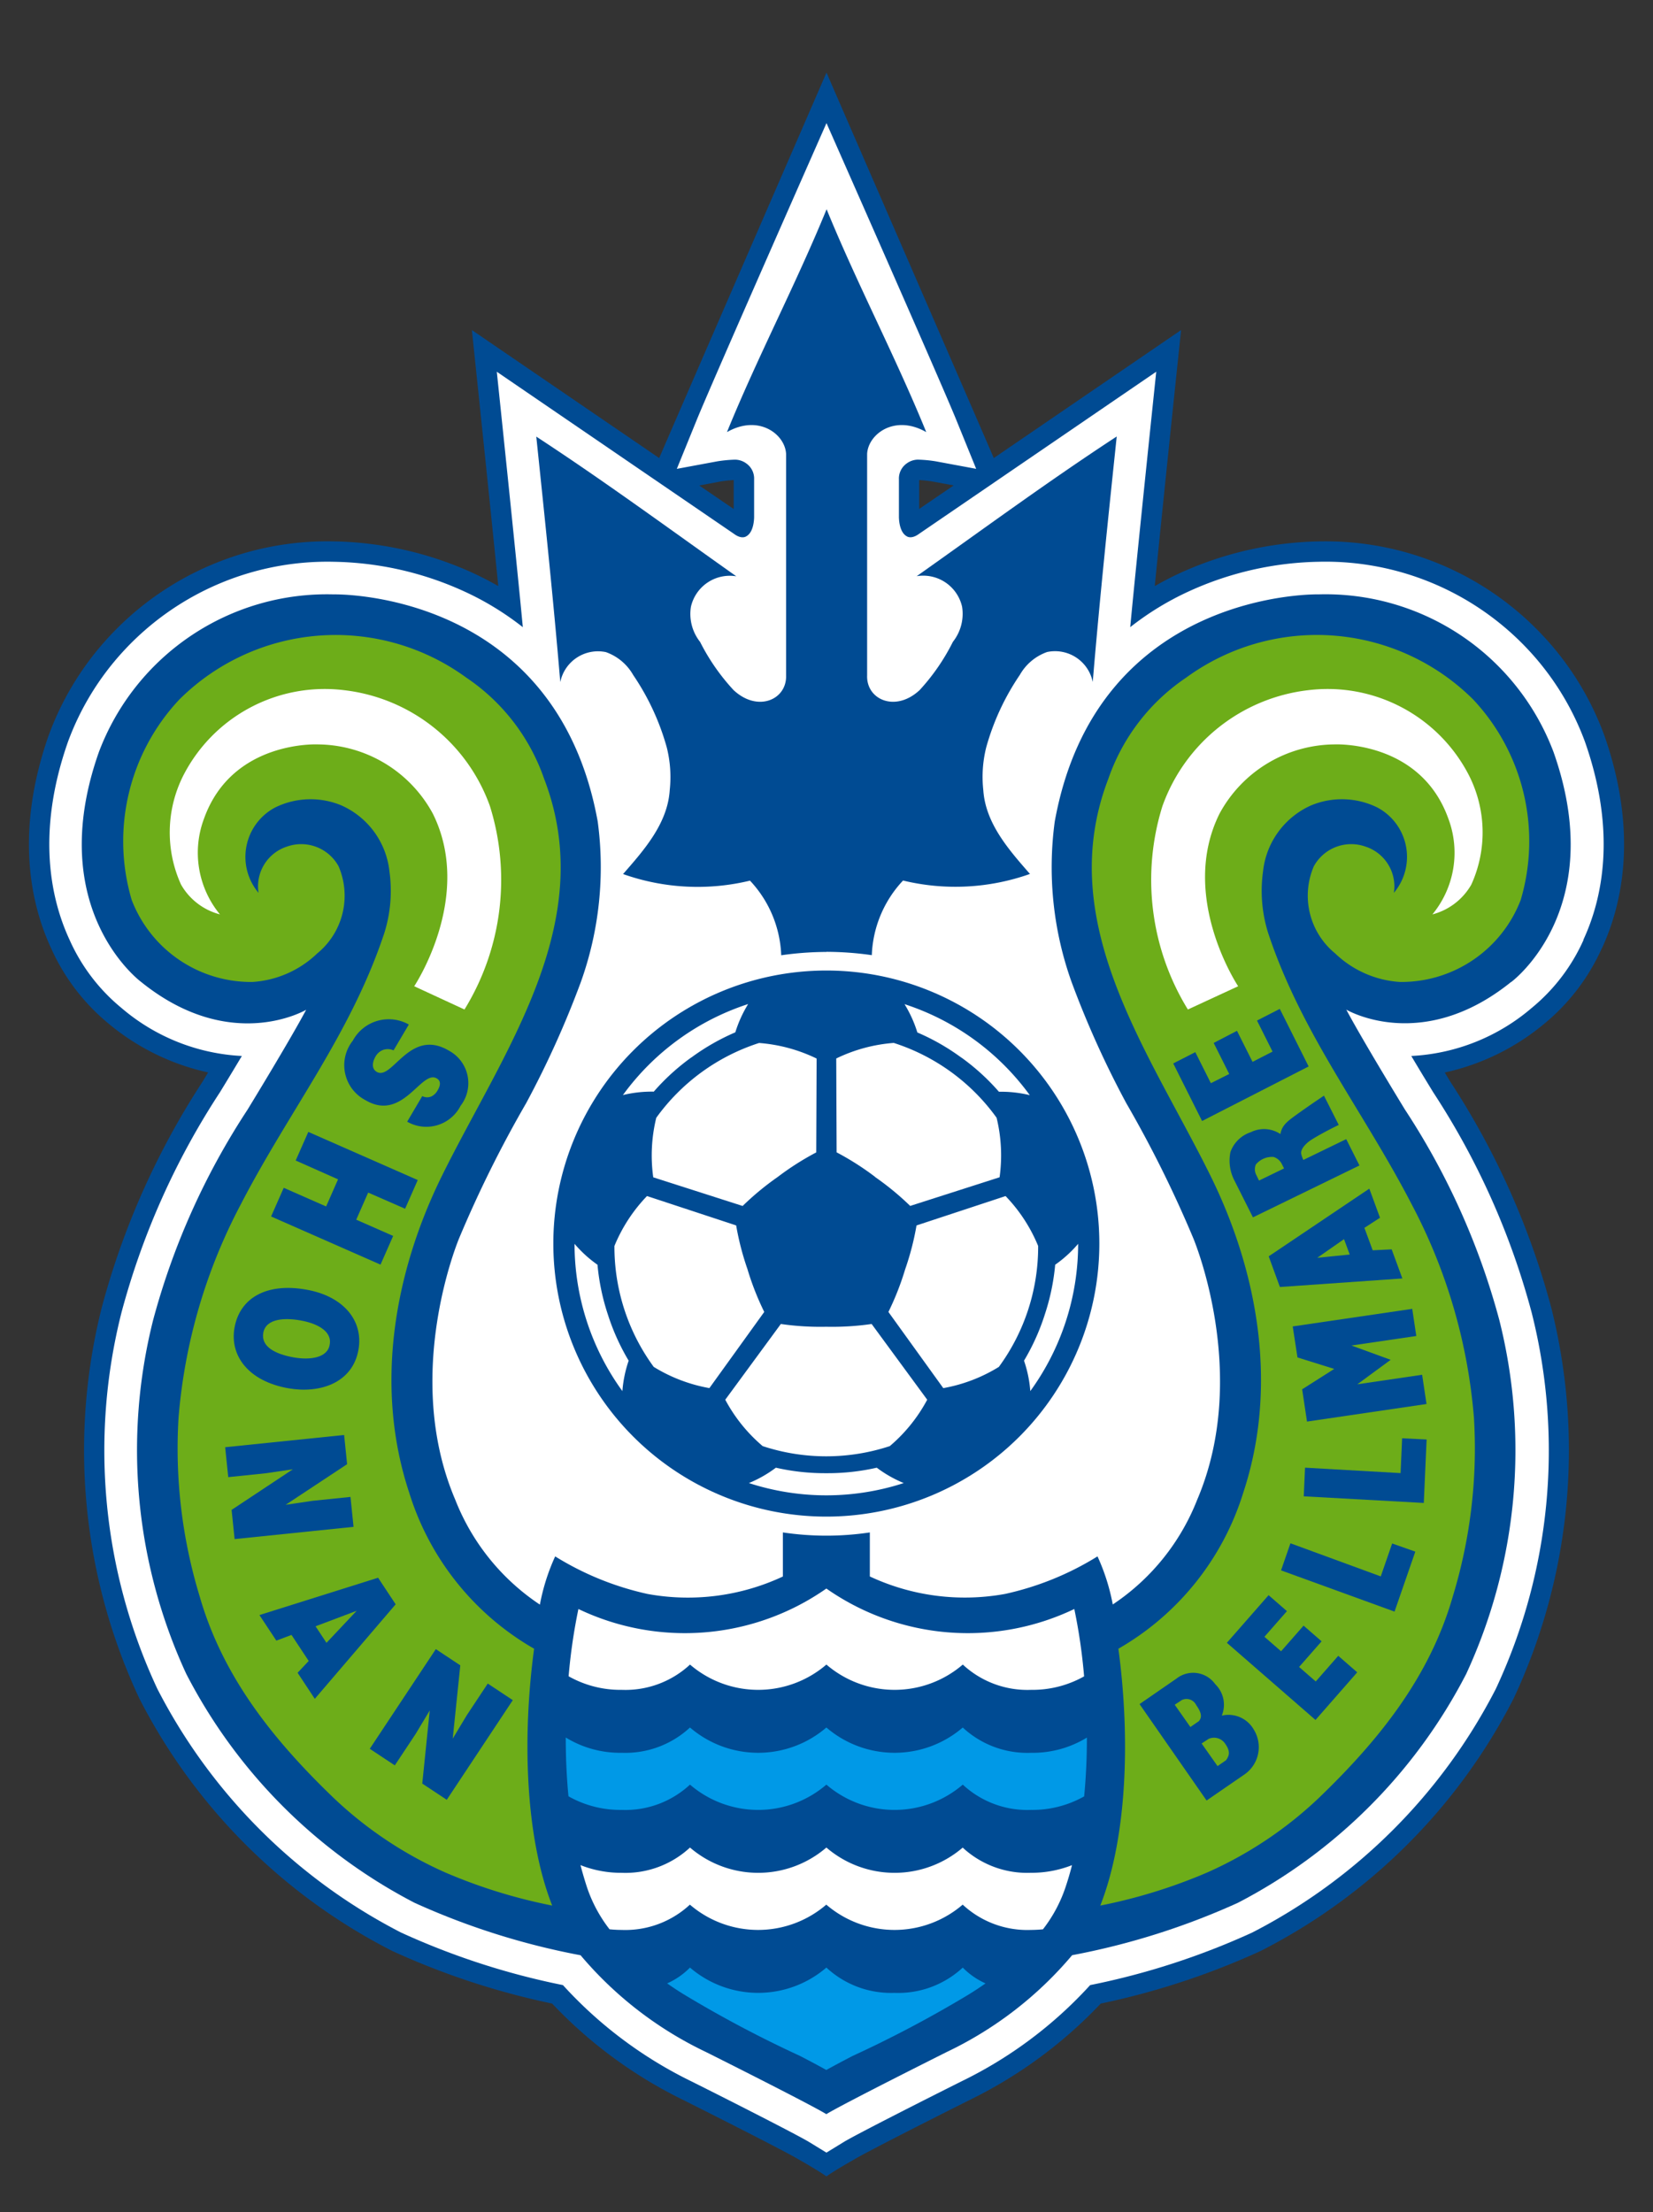
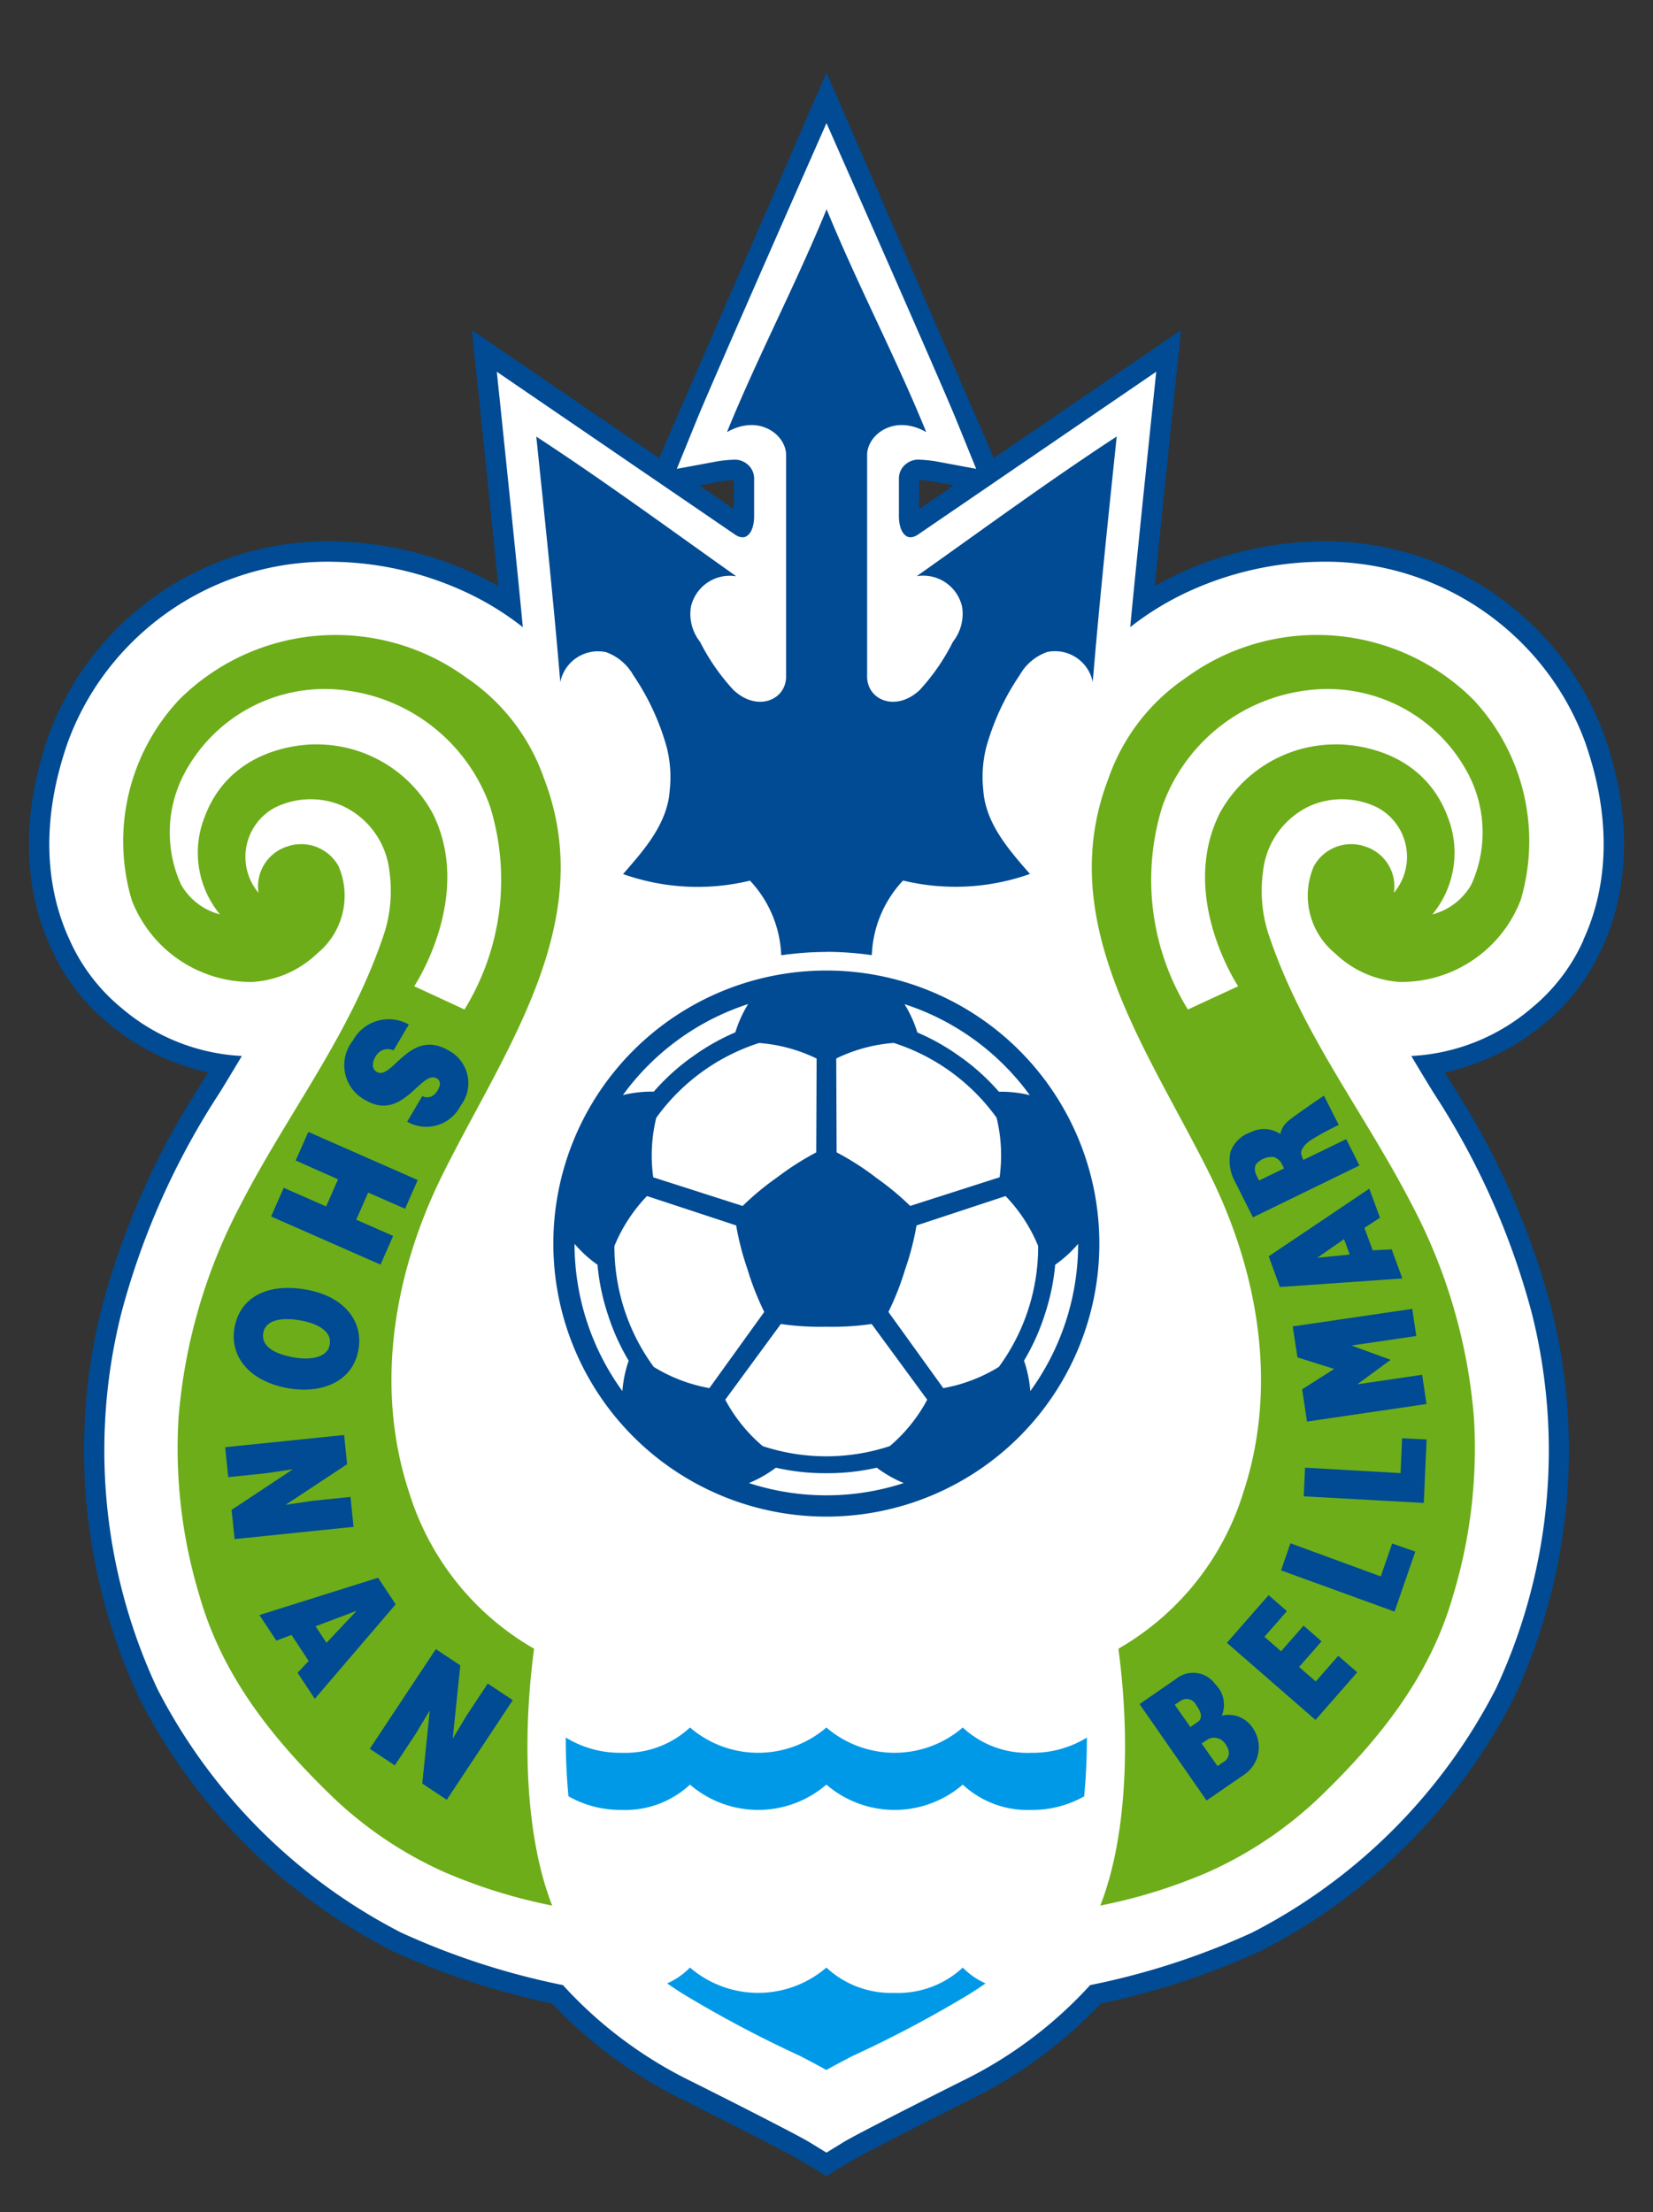
<svg xmlns="http://www.w3.org/2000/svg" id="グループ_24534" data-name="グループ 24534" width="77.333" height="103.477" viewBox="0 0 77.333 103.477">
  <rect x="0" y="0" width="77.333" height="103.477" fill="#333333" stroke="none" />
  <defs>
    <clipPath id="clip-path">
      <rect id="長方形_26580" data-name="長方形 26580" width="77.333" height="103.477" fill="none" />
    </clipPath>
  </defs>
  <g id="グループ_24533" data-name="グループ 24533" clip-path="url(#clip-path)">
    <path id="パス_55632" data-name="パス 55632" d="M34.358,24.139a6.007,6.007,0,0,1,.612-.066v1.354l-1.612-1.1ZM75.584,45.985c.94-2.023,1.721-5.4.112-9.981l.007.02a13.7,13.7,0,0,0-2.768-4.558,13.909,13.909,0,0,0-10.513-4.524h-.041A16.382,16.382,0,0,0,55.9,28.4q-.633.289-1.232.634C55.04,25.271,55.9,17.056,55.9,17.056l-8.763,5.988c-.1-.254-7.826-18.031-7.826-18.031s-7.723,17.777-7.827,18.031l-8.763-5.988s.861,8.214,1.236,11.977q-.6-.344-1.231-.634a16.384,16.384,0,0,0-6.484-1.458H16.2A13.91,13.91,0,0,0,5.687,31.466,13.7,13.7,0,0,0,2.92,36.023L2.927,36c-1.61,4.583-.828,7.958.112,9.981a9.7,9.7,0,0,0,2.708,3.537,10.908,10.908,0,0,0,4.635,2.265l-.264.437A36.5,36.5,0,0,0,5.4,62.8,27.362,27.362,0,0,0,7.158,81.056,27.073,27.073,0,0,0,19,92.88a35.313,35.313,0,0,0,7.476,2.459,21.309,21.309,0,0,0,6.077,4.482c2.352,1.177,5.03,2.546,5.453,2.807,0,0,.887.5,1.3.793v.007l.005,0,0,0v-.007c.412-.295,1.3-.791,1.3-.793.422-.26,3.1-1.63,5.453-2.807a21.3,21.3,0,0,0,6.077-4.482,35.317,35.317,0,0,0,7.477-2.459A27.073,27.073,0,0,0,71.464,81.056,27.36,27.36,0,0,0,73.222,62.8,36.5,36.5,0,0,0,68.5,52.223l-.264-.437a10.907,10.907,0,0,0,4.636-2.265,9.708,9.708,0,0,0,2.708-3.537m-30.32-21.66-1.612,1.1V24.073a5.976,5.976,0,0,1,.612.066Z" transform="translate(-0.645 -1.617)" fill="#004b93" />
    <path id="パス_55633" data-name="パス 55633" d="M75.173,46.707c.866-1.865,1.58-4.984.077-9.264a12.75,12.75,0,0,0-2.567-4.213,12.983,12.983,0,0,0-9.855-4.211h.026a15.231,15.231,0,0,0-6.107,1.372,13.545,13.545,0,0,0-2.772,1.688c.272-2.941,1.217-11.949,1.217-11.949l-11.1,7.586c-.366.27-.572.112-.572.112-.39-.215-.366-.946-.366-.946V25.165a.863.863,0,0,1,.358-.74.9.9,0,0,1,.532-.182,6.249,6.249,0,0,1,.835.079l1.889.351-.931-2.29C45.1,20.569,39.765,8.5,39.765,8.5s-5.331,12.07-6.07,13.884l-.932,2.29,1.89-.351a6.248,6.248,0,0,1,.835-.079.9.9,0,0,1,.533.182.863.863,0,0,1,.358.74v1.717s.024.731-.366.946c0,0-.207.159-.572-.112l-11.1-7.586s.944,9.008,1.217,11.949a13.531,13.531,0,0,0-2.773-1.688,15.229,15.229,0,0,0-6.106-1.372H16.7a12.981,12.981,0,0,0-9.855,4.211,12.737,12.737,0,0,0-2.567,4.213c-1.5,4.279-.789,7.4.077,9.264a8.705,8.705,0,0,0,2.422,3.18,9.378,9.378,0,0,0,5.637,2.25c-.538.9-.987,1.635-1.034,1.71a35.465,35.465,0,0,0-4.6,10.3A26.319,26.319,0,0,0,8.46,81.741a26.348,26.348,0,0,0,11.4,11.4A34.577,34.577,0,0,0,27.435,95.6a19.9,19.9,0,0,0,6.005,4.5c1.865.933,5,2.526,5.522,2.846l.8.49v0l0,0,0,0v0l.8-.49c.518-.32,3.656-1.913,5.522-2.846A19.9,19.9,0,0,0,52.1,95.6a34.577,34.577,0,0,0,7.579-2.457,26.351,26.351,0,0,0,11.4-11.4,26.319,26.319,0,0,0,1.678-17.595,35.456,35.456,0,0,0-4.6-10.3c-.046-.076-.5-.812-1.033-1.71a9.376,9.376,0,0,0,5.637-2.25,8.7,8.7,0,0,0,2.422-3.18" transform="translate(-1.099 -2.742)" fill="#fff" />
    <path id="パス_55634" data-name="パス 55634" d="M50.986,92.561A12.772,12.772,0,1,1,63.758,79.788,12.773,12.773,0,0,1,50.986,92.561" transform="translate(-12.327 -21.618)" fill="#004b93" />
    <path id="パス_55635" data-name="パス 55635" d="M55.343,101.605a10.318,10.318,0,0,1-2.359-.257,5.734,5.734,0,0,1-1.262.719,11.716,11.716,0,0,0,7.243,0,5.734,5.734,0,0,1-1.262-.719,10.318,10.318,0,0,1-2.359.257" transform="translate(-16.685 -32.693)" fill="#fff" />
    <path id="パス_55636" data-name="パス 55636" d="M71.694,89.192a10.32,10.32,0,0,1-.974,2.164,5.725,5.725,0,0,1,.294,1.423,11.728,11.728,0,0,0,2.238-6.889,5.753,5.753,0,0,1-1.074.978,10.349,10.349,0,0,1-.484,2.323" transform="translate(-22.813 -27.707)" fill="#fff" />
    <path id="パス_55637" data-name="パス 55637" d="M65.128,71.834a10.326,10.326,0,0,1,1.757,1.6,5.729,5.729,0,0,1,1.444.16,11.716,11.716,0,0,0-5.86-4.257,5.736,5.736,0,0,1,.6,1.324,10.326,10.326,0,0,1,2.06,1.178" transform="translate(-20.152 -22.365)" fill="#fff" />
    <path id="パス_55638" data-name="パス 55638" d="M46.218,71.834a10.359,10.359,0,0,1,2.06-1.179,5.753,5.753,0,0,1,.6-1.323,11.718,11.718,0,0,0-5.859,4.257,5.729,5.729,0,0,1,1.444-.16,10.326,10.326,0,0,1,1.757-1.6" transform="translate(-13.877 -22.365)" fill="#fff" />
    <path id="パス_55639" data-name="パス 55639" d="M41.237,89.193a10.34,10.34,0,0,1-.484-2.324,5.738,5.738,0,0,1-1.074-.978,11.724,11.724,0,0,0,2.238,6.888,5.75,5.75,0,0,1,.294-1.423,10.3,10.3,0,0,1-.974-2.164" transform="translate(-12.8 -27.707)" fill="#fff" />
    <path id="パス_55640" data-name="パス 55640" d="M54.818,91.555a12.939,12.939,0,0,1-2.128-.129l-2.6,3.542a7.433,7.433,0,0,0,1.75,2.17,9.5,9.5,0,0,0,5.948,0,7.433,7.433,0,0,0,1.75-2.17l-2.6-3.542a12.938,12.938,0,0,1-2.128.129" transform="translate(-16.16 -29.493)" fill="#fff" />
    <path id="パス_55641" data-name="パス 55641" d="M62.135,86.029a13.006,13.006,0,0,1-.78,1.984l2.567,3.563a7.417,7.417,0,0,0,2.6-.993,9.5,9.5,0,0,0,1.838-5.656,7.437,7.437,0,0,0-1.524-2.335L62.67,83.966a12.9,12.9,0,0,1-.535,2.063" transform="translate(-19.792 -26.643)" fill="#fff" />
    <path id="パス_55642" data-name="パス 55642" d="M59.566,78.289a13,13,0,0,1,1.646,1.355l4.182-1.34a7.427,7.427,0,0,0-.14-2.785,9.5,9.5,0,0,0-4.811-3.5,7.438,7.438,0,0,0-2.691.728l.018,4.391a12.952,12.952,0,0,1,1.8,1.147" transform="translate(-18.63 -23.234)" fill="#fff" />
    <path id="パス_55643" data-name="パス 55643" d="M50.9,78.288a12.924,12.924,0,0,1,1.8-1.147l.018-4.391a7.438,7.438,0,0,0-2.691-.728,9.508,9.508,0,0,0-4.811,3.5,7.414,7.414,0,0,0-.141,2.784l4.182,1.34A13.014,13.014,0,0,1,50.9,78.288" transform="translate(-14.514 -23.234)" fill="#fff" />
    <path id="パス_55644" data-name="パス 55644" d="M48.662,86.027a12.9,12.9,0,0,1-.535-2.063L43.956,82.59a7.444,7.444,0,0,0-1.524,2.335,9.509,9.509,0,0,0,1.838,5.656,7.439,7.439,0,0,0,2.605.993l2.566-3.563a12.971,12.971,0,0,1-.78-1.983" transform="translate(-13.687 -26.642)" fill="#fff" />
    <path id="パス_55645" data-name="パス 55645" d="M50.615,49.187a15.219,15.219,0,0,1,2.118.156,5.386,5.386,0,0,1,1.461-3.491,10.434,10.434,0,0,0,5.938-.308c-.992-1.133-2.08-2.367-2.183-3.923a5.687,5.687,0,0,1,.137-2,11.475,11.475,0,0,1,1.571-3.386,2.381,2.381,0,0,1,1.276-1.072,1.8,1.8,0,0,1,2.136,1.4c.32-3.835.721-7.656,1.122-11.482-3.187,2.082-6.25,4.337-9.358,6.535a1.865,1.865,0,0,1,2.124,1.429,2.111,2.111,0,0,1-.43,1.641,9.772,9.772,0,0,1-1.553,2.255c-1.131,1.06-2.5.451-2.46-.681l0-10.366c.049-.925,1.289-1.862,2.766-1.018-1.437-3.53-3.22-6.9-4.662-10.425-1.442,3.527-3.225,6.895-4.661,10.425,1.477-.844,2.716.093,2.766,1.018l0,10.366c.038,1.132-1.329,1.741-2.46.681A9.814,9.814,0,0,1,44.7,34.691a2.111,2.111,0,0,1-.43-1.641,1.865,1.865,0,0,1,2.124-1.429c-3.108-2.2-6.171-4.453-9.358-6.535.4,3.826.8,7.647,1.123,11.482a1.8,1.8,0,0,1,2.135-1.4,2.384,2.384,0,0,1,1.277,1.072,11.473,11.473,0,0,1,1.57,3.386,5.687,5.687,0,0,1,.138,2c-.1,1.556-1.192,2.79-2.183,3.923a10.432,10.432,0,0,0,5.938.308,5.387,5.387,0,0,1,1.461,3.491,15.2,15.2,0,0,1,2.117-.156Z" transform="translate(-11.947 -4.663)" fill="#004b93" />
-     <path id="パス_55646" data-name="パス 55646" d="M72.523,59.175S77.109,55.8,74.5,48.417a11.4,11.4,0,0,0-10.983-7.374s-10.379-.25-12.351,10.626a15.944,15.944,0,0,0,.787,7.506,44.5,44.5,0,0,0,2.555,5.661,55.321,55.321,0,0,1,3.137,6.319s2.694,6.363.182,12.246a10.482,10.482,0,0,1-3.947,4.892,9.632,9.632,0,0,0-.714-2.249A13.8,13.8,0,0,1,48.843,87.8a10.5,10.5,0,0,1-6.328-.817V84.923a13.769,13.769,0,0,1-4.068,0v2.062a10.5,10.5,0,0,1-6.328.817,13.8,13.8,0,0,1-4.325-1.758,9.654,9.654,0,0,0-.715,2.256,10.482,10.482,0,0,1-3.957-4.9c-2.513-5.883.182-12.246.182-12.246a55.321,55.321,0,0,1,3.137-6.319,44.5,44.5,0,0,0,2.555-5.661,15.95,15.95,0,0,0,.788-7.506C27.81,40.794,17.431,41.044,17.431,41.044A11.4,11.4,0,0,0,6.448,48.417C3.841,55.8,8.426,59.175,8.426,59.175c4.2,3.387,7.718,1.3,7.718,1.3-.776,1.461-2.747,4.68-2.747,4.68A33.884,33.884,0,0,0,8.982,75a24.939,24.939,0,0,0,1.55,16.534,24.939,24.939,0,0,0,10.681,10.713,34.016,34.016,0,0,0,7.77,2.455,17.516,17.516,0,0,0,5.866,4.526s4.862,2.433,5.631,2.907c.77-.475,5.631-2.907,5.631-2.907a17.509,17.509,0,0,0,5.868-4.529,33.962,33.962,0,0,0,7.757-2.452A24.939,24.939,0,0,0,70.417,91.538,24.939,24.939,0,0,0,71.967,75a33.884,33.884,0,0,0-4.415-9.852s-1.971-3.219-2.747-4.68c0,0,3.521,2.09,7.718-1.3" transform="translate(-1.821 -13.24)" fill="#004b93" />
    <path id="パス_55647" data-name="パス 55647" d="M88.775,51.93a3.753,3.753,0,0,0-3.12-.1,3.825,3.825,0,0,0-2.24,3.088,6.577,6.577,0,0,0,.241,2.882c1.572,4.738,4.453,8.31,6.727,12.714a25.776,25.776,0,0,1,2.9,9.968,23.745,23.745,0,0,1-.989,8.344c-1.076,3.752-3.429,6.685-6.192,9.356a18.427,18.427,0,0,1-5.321,3.57,24.965,24.965,0,0,1-4.98,1.538c1.258-3.193,1.408-7.852.847-12.015a12.767,12.767,0,0,0,5.839-7.29c1.638-4.938.721-10.274-1.532-14.837-2.88-5.83-7.363-11.841-4.776-18.569a9.4,9.4,0,0,1,3.642-4.731A10.367,10.367,0,0,1,93.25,46.876,9.684,9.684,0,0,1,95.47,56.25a5.983,5.983,0,0,1-5.65,3.836,4.816,4.816,0,0,1-3.03-1.335,3.486,3.486,0,0,1-1-4.074,1.993,1.993,0,0,1,2.418-.923,1.956,1.956,0,0,1,1.328,2.163,2.614,2.614,0,0,0-.763-3.987" transform="translate(-24.326 -14.152)" fill="#6dad19" />
    <path id="パス_55648" data-name="パス 55648" d="M81.207,62.574a11.574,11.574,0,0,1-1.191-9.513,8.253,8.253,0,0,1,6.812-5.423,7.433,7.433,0,0,1,7.529,3.983,5.9,5.9,0,0,1,.11,5.111,2.954,2.954,0,0,1-1.82,1.393,4.537,4.537,0,0,0,.742-4.489c-1.32-3.673-5.341-3.462-5.341-3.462a6.169,6.169,0,0,0-5.362,3.241c-1.924,3.88.873,8.071.873,8.071Z" transform="translate(-25.634 -15.352)" fill="#fff" />
    <path id="パス_55649" data-name="パス 55649" d="M15.6,51.93a3.753,3.753,0,0,1,3.119-.1,3.824,3.824,0,0,1,2.24,3.088,6.577,6.577,0,0,1-.241,2.882c-1.572,4.738-4.453,8.31-6.727,12.714a25.776,25.776,0,0,0-2.9,9.968,23.745,23.745,0,0,0,.989,8.344c1.076,3.752,3.429,6.685,6.192,9.356a18.422,18.422,0,0,0,5.322,3.57,24.945,24.945,0,0,0,4.979,1.538c-1.258-3.193-1.408-7.852-.847-12.015a12.766,12.766,0,0,1-5.84-7.29c-1.638-4.938-.721-10.274,1.532-14.837,2.88-5.83,7.364-11.841,4.776-18.569a9.4,9.4,0,0,0-3.642-4.731,10.367,10.367,0,0,0-13.424,1.026A9.685,9.685,0,0,0,8.9,56.25a5.983,5.983,0,0,0,5.65,3.836,4.816,4.816,0,0,0,3.03-1.335,3.486,3.486,0,0,0,1-4.074,1.993,1.993,0,0,0-2.418-.923,1.956,1.956,0,0,0-1.328,2.163A2.614,2.614,0,0,1,15.6,51.93" transform="translate(-2.739 -14.152)" fill="#6dad19" />
    <path id="パス_55650" data-name="パス 55650" d="M25.5,62.574a11.574,11.574,0,0,0,1.191-9.513,8.253,8.253,0,0,0-6.812-5.423,7.433,7.433,0,0,0-7.529,3.983,5.9,5.9,0,0,0-.11,5.111,2.954,2.954,0,0,0,1.82,1.393,4.536,4.536,0,0,1-.742-4.489c1.32-3.673,5.341-3.462,5.341-3.462a6.169,6.169,0,0,1,5.362,3.241c1.925,3.88-.873,8.071-.873,8.071Z" transform="translate(-3.77 -15.352)" fill="#fff" />
-     <path id="パス_55651" data-name="パス 55651" d="M57.975,127.578a4.894,4.894,0,0,1-6.381,0,4.894,4.894,0,0,1-6.381,0,4.444,4.444,0,0,1-3.191,1.183,5.177,5.177,0,0,1-1.932-.361c.091.347.191.689.3,1.024a6.655,6.655,0,0,0,1.059,1.978,5.583,5.583,0,0,0,.569.03,4.441,4.441,0,0,0,3.191-1.183,4.894,4.894,0,0,0,6.381,0,4.894,4.894,0,0,0,6.381,0,4.44,4.44,0,0,0,3.191,1.183c.191,0,.379-.011.564-.029a6.651,6.651,0,0,0,1.059-1.979c.112-.335.213-.676.3-1.022a5.194,5.194,0,0,1-1.927.358,4.443,4.443,0,0,1-3.191-1.183" transform="translate(-12.933 -41.155)" fill="#fff" />
    <path id="パス_55652" data-name="パス 55652" d="M57.647,119.289a4.894,4.894,0,0,1-6.381,0,4.894,4.894,0,0,1-6.381,0,4.441,4.441,0,0,1-3.191,1.183,4.853,4.853,0,0,1-2.621-.715c0,.891.037,1.818.127,2.75a4.924,4.924,0,0,0,2.494.637,4.441,4.441,0,0,0,3.191-1.183,4.894,4.894,0,0,0,6.381,0,4.894,4.894,0,0,0,6.381,0,4.44,4.44,0,0,0,3.191,1.183,4.926,4.926,0,0,0,2.487-.633c.091-.932.129-1.859.128-2.75a4.855,4.855,0,0,1-2.616.712,4.44,4.44,0,0,1-3.191-1.183" transform="translate(-12.605 -38.481)" fill="#0099e7" />
    <path id="パス_55653" data-name="パス 55653" d="M56.716,137.05a4.443,4.443,0,0,1-3.191-1.183,4.894,4.894,0,0,1-6.381,0,3.466,3.466,0,0,1-1.068.74c.253.178.509.347.765.505A55.138,55.138,0,0,0,52.292,140s.65.335,1.23.657c.581-.322,1.231-.657,1.231-.657a55.139,55.139,0,0,0,5.45-2.886c.257-.159.513-.328.768-.507a3.473,3.473,0,0,1-1.066-.739,4.44,4.44,0,0,1-3.19,1.183" transform="translate(-14.864 -43.829)" fill="#0099e7" />
    <path id="パス_55654" data-name="パス 55654" d="M44.948,113.25a4.894,4.894,0,0,0,6.381,0,4.894,4.894,0,0,0,6.381,0,4.44,4.44,0,0,0,3.191,1.183,4.928,4.928,0,0,0,2.484-.631,26.231,26.231,0,0,0-.458-3.151,11.544,11.544,0,0,1-11.6-.957,11.544,11.544,0,0,1-11.6.957,26.317,26.317,0,0,0-.458,3.147,4.925,4.925,0,0,0,2.489.635,4.441,4.441,0,0,0,3.191-1.183" transform="translate(-12.667 -35.386)" fill="#fff" />
    <path id="パス_55655" data-name="パス 55655" d="M27.432,73.978a.5.5,0,0,0,.435.012.678.678,0,0,0,.28-.275c.165-.278.138-.461-.037-.564-.722-.427-1.584,2.053-3.335,1.017a1.845,1.845,0,0,1-.592-2.784,1.91,1.91,0,0,1,2.62-.754l-.715,1.209a.655.655,0,0,0-.5-.017.691.691,0,0,0-.333.287c-.186.316-.182.6.045.734.729.431,1.536-2.081,3.375-.993a1.727,1.727,0,0,1,.551,2.579,1.8,1.8,0,0,1-2.5.746Z" transform="translate(-7.677 -22.705)" fill="#004b93" />
    <path id="パス_55656" data-name="パス 55656" d="M20.464,78.162l5.119,2.252-.591,1.342L23.264,81l-.558,1.268,1.727.76-.591,1.342-5.119-2.252.591-1.342,1.983.873.558-1.268L19.873,79.5Z" transform="translate(-6.04 -25.214)" fill="#004b93" />
    <path id="パス_55657" data-name="パス 55657" d="M18.7,93.63c-1.875-.33-2.754-1.526-2.525-2.828.243-1.383,1.476-2.119,3.351-1.789,1.729.3,2.69,1.438,2.45,2.809C21.7,93.394,20.15,93.886,18.7,93.63m.558-3.176c-.7-.124-1.614-.107-1.736.584-.11.625.521.988,1.431,1.148.75.132,1.589.027,1.678-.613.114-.655-.677-1-1.374-1.118" transform="translate(-5.205 -28.689)" fill="#004b93" />
    <path id="パス_55658" data-name="パス 55658" d="M18.382,102.355l1.262-.186,1.77-.182.143,1.4-5.564.573-.141-1.366,2.867-1.9-1.262.186-1.762.182-.144-1.4,5.565-.572.14,1.366Z" transform="translate(-5.017 -31.965)" fill="#004b93" />
    <path id="パス_55659" data-name="パス 55659" d="M17.917,110.692l5.551-1.746.822,1.244-3.783,4.421-.805-1.219.52-.552-.805-1.219-.709.267Zm4.549-.2-1.923.726.511.773Z" transform="translate(-5.78 -35.144)" fill="#004b93" />
    <path id="パス_55660" data-name="パス 55660" d="M29.418,118.064l.657-1.093.982-1.483,1.171.776-3.089,4.661-1.146-.759.35-3.42-.657,1.093-.978,1.476-1.171-.776,3.09-4.662,1.145.759Z" transform="translate(-8.238 -36.735)" fill="#004b93" />
-     <path id="パス_55661" data-name="パス 55661" d="M86.011,69.667l-1.066.546.727,1.452-.936.48-.728-1.452-1.09.567.727,1.452-.859.431-.728-1.452-1.032.528,1.349,2.693L87.36,72.36Z" transform="translate(-26.138 -22.474)" fill="#004b93" />
    <path id="パス_55662" data-name="パス 55662" d="M95.787,99.373l-1.146-.056-.072,1.629-4.47-.254-.06,1.34,5.616.31Z" transform="translate(-29.045 -32.038)" fill="#004b93" />
    <path id="パス_55663" data-name="パス 55663" d="M94.752,106.958l-1.083-.381-.533,1.54-4.226-1.549-.439,1.267,5.309,1.929Z" transform="translate(-28.539 -34.377)" fill="#004b93" />
    <path id="パス_55664" data-name="パス 55664" d="M87.618,85.246l4.707-3.166.5,1.361-.73.473.388,1.05.888-.044.5,1.361-5.729.4Zm2.273.068,1.517-.152-.266-.72Z" transform="translate(-28.264 -26.478)" fill="#004b93" />
    <path id="パス_55665" data-name="パス 55665" d="M86.284,79.633l1.171-.568-.119-.236a.654.654,0,0,0-.369-.3.982.982,0,0,0-.831.352.571.571,0,0,0,.02.489Zm1-2.171c.07-.4.291-.574.738-.9.679-.489,1.3-.9,1.3-.9l.692,1.368s-.763.364-1.3.707c-.377.257-.483.507-.457.639a1.426,1.426,0,0,0,.1.293l2.007-.974.619,1.232L86,81.354l-.886-1.763a2.008,2.008,0,0,1-.167-1.292,1.509,1.509,0,0,1,.954-.929,1.381,1.381,0,0,1,1.391.092" transform="translate(-27.383 -24.409)" fill="#004b93" />
    <path id="パス_55666" data-name="パス 55666" d="M90.827,113.76l-.887-.772-1.053,1.2-.779-.678,1.053-1.2-.843-.734-1.053,1.2-.779-.678,1.053-1.2-.858-.747-1.952,2.228,4.147,3.609Z" transform="translate(-27.332 -35.533)" fill="#004b93" />
    <path id="パス_55667" data-name="パス 55667" d="M78.7,116.972l1.723-1.19a1.266,1.266,0,0,1,1.818.259,1.341,1.341,0,0,1,.307,1.47,1.362,1.362,0,0,1,1.5.661,1.554,1.554,0,0,1-.412,2.072l-1.8,1.238Zm1.952-.17-.307.2.733,1.043.4-.277c.144-.183.137-.371-.131-.755a.5.5,0,0,0-.7-.213m1.264,1.814-.307.2.745,1.059.4-.277c.132-.2.228-.383-.041-.767a.624.624,0,0,0-.8-.219" transform="translate(-25.388 -37.259)" fill="#004b93" />
    <path id="パス_55668" data-name="パス 55668" d="M89.719,94.141l1.5-.953L89.5,92.65,89.278,91.2l5.591-.822.19,1.269-3.033.446,1.834.669L92.3,93.907l3.032-.446.205,1.368-5.591.822Z" transform="translate(-28.8 -29.153)" fill="#004b93" />
  </g>
</svg>